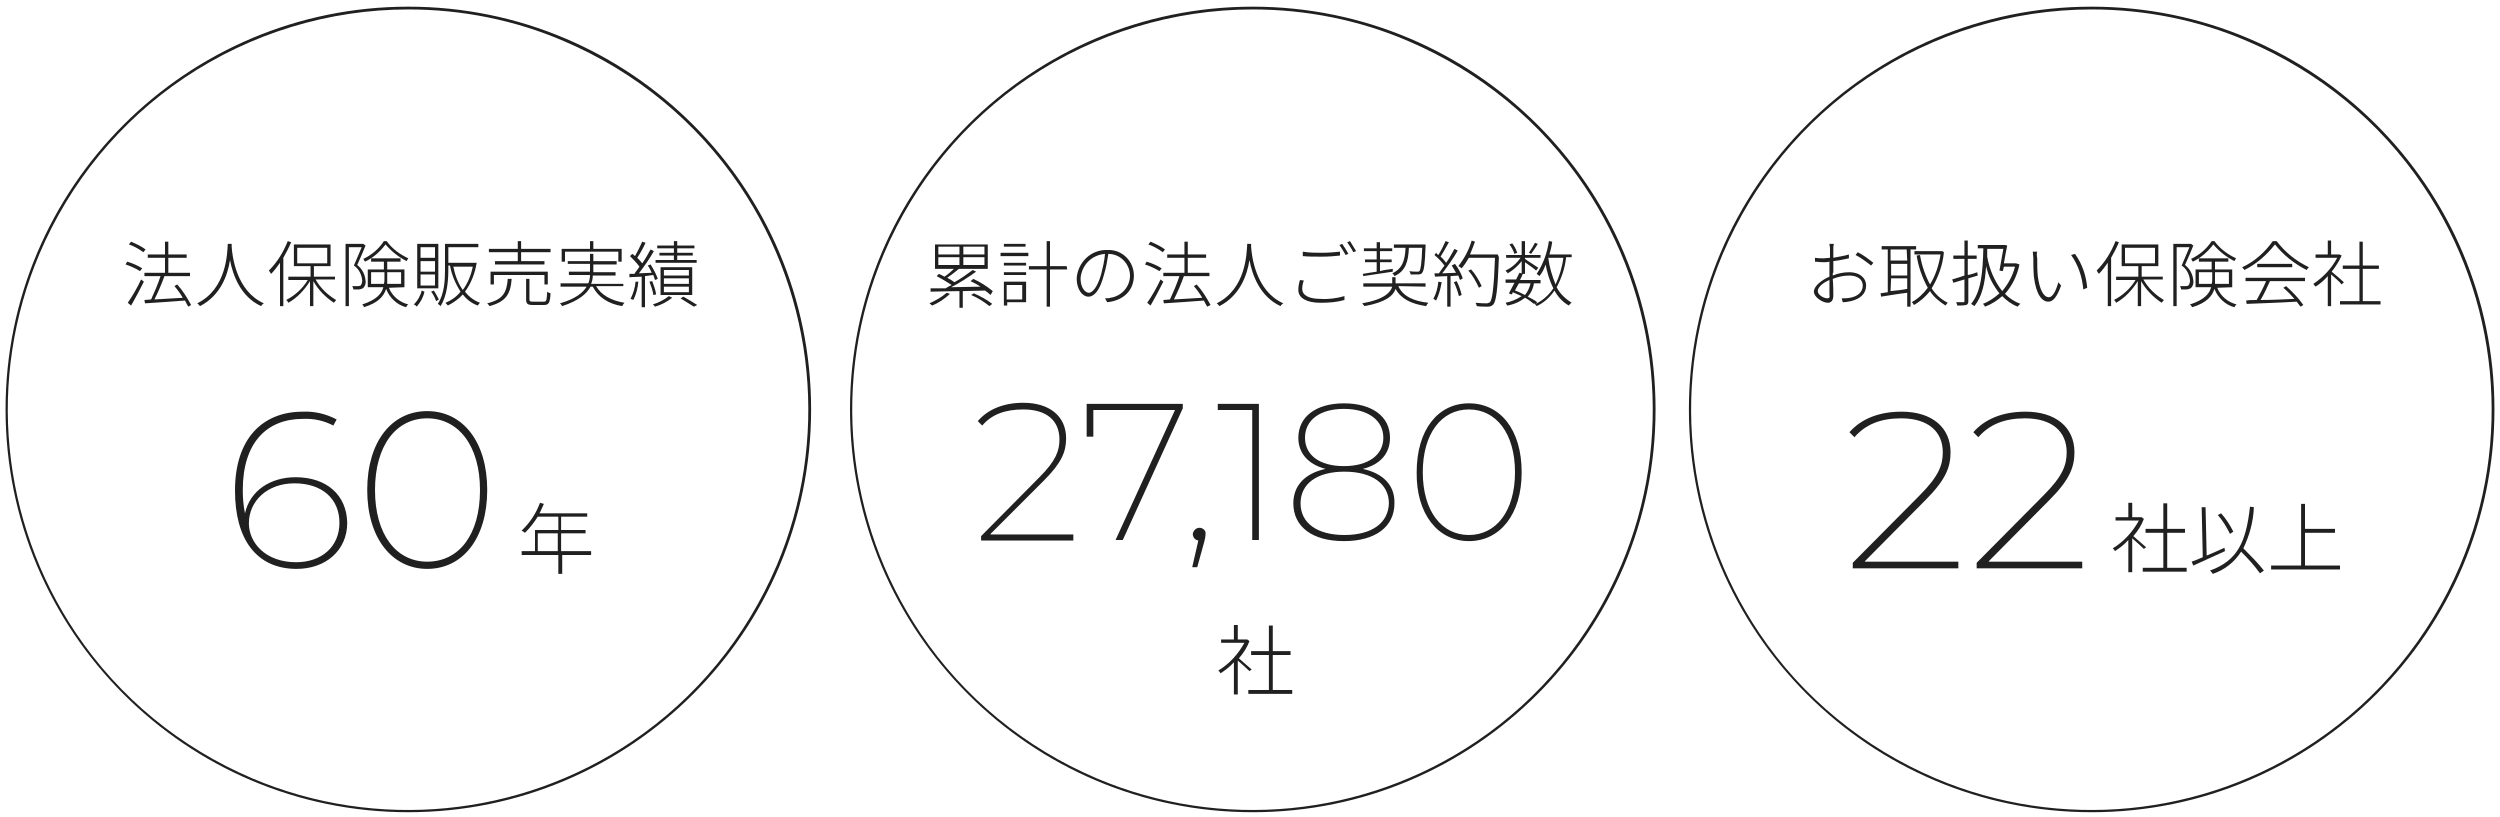
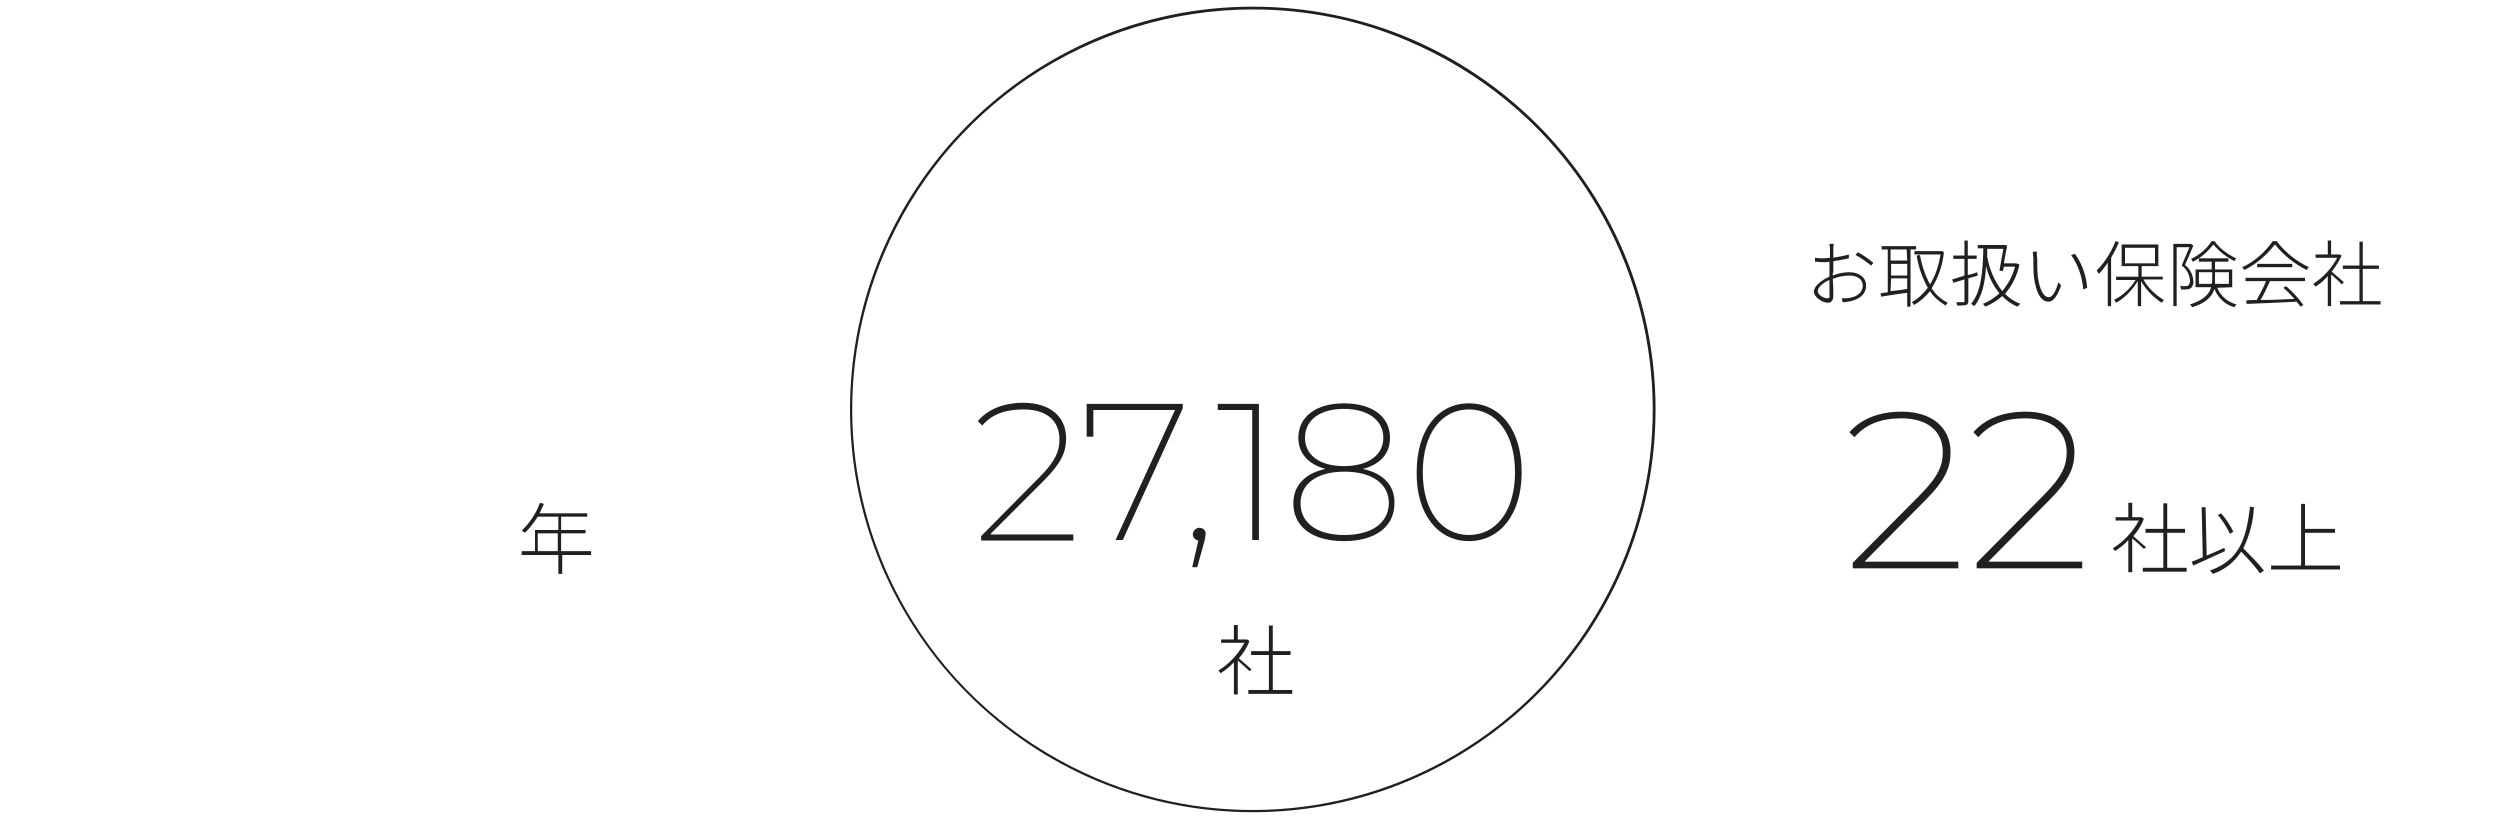
<svg xmlns="http://www.w3.org/2000/svg" version="1.1" id="レイヤー_1" x="0px" y="0px" width="450px" height="147px" viewBox="0 0 450 147" style="enable-background:new 0 0 450 147;" xml:space="preserve">
  <style type="text/css">
	.st0{fill:#212020;}
</style>
  <g id="グループ_808_00000115483430973764041200000015313022082602167695_" transform="translate(-548 -1661)">
    <g id="グループ_763" transform="translate(20 20)">
-       <path id="楕円形_6" class="st0" d="M601.5,1642.7c-14.3,0-28.4,4.3-40.3,12.3c-11.6,7.8-20.6,18.8-26.1,31.7    c-9.5,22.4-7,48.1,6.6,68.3c7.8,11.6,18.8,20.6,31.7,26.1c22.4,9.5,48.1,7,68.3-6.6c11.6-7.8,20.6-18.8,26.1-31.7    c9.5-22.4,7-48.1-6.6-68.3c-7.8-11.6-18.8-20.6-31.7-26.1C620.7,1644.6,611.1,1642.7,601.5,1642.7 M601.5,1642.2    c40,0,72.5,32.5,72.5,72.5s-32.5,72.5-72.5,72.5s-72.5-32.5-72.5-72.5S561.5,1642.2,601.5,1642.2z" />
-       <path id="パス_4552" class="st0" d="M554.2,1685.9c-0.8-0.6-1.7-1-2.6-1.4l-0.4,0.5c0.9,0.3,1.8,0.8,2.6,1.4L554.2,1685.9z     M553.6,1689.3c-0.8-0.5-1.7-0.9-2.7-1.2l-0.3,0.5c0.9,0.3,1.8,0.7,2.6,1.2L553.6,1689.3z M551.6,1696c0.7-1.2,1.6-2.9,2.3-4.3    l-0.5-0.4c-0.7,1.5-1.5,2.9-2.4,4.2L551.6,1696z M562.4,1695.9c-0.7-1.3-1.5-2.6-2.5-3.7l-0.5,0.3c0.6,0.7,1.1,1.4,1.5,2.1    c-1.8,0.1-3.6,0.2-5.1,0.3c0.7-1.4,1.3-2.8,1.8-4.2h4.6v-0.6h-3.9v-2.7h3.3v-0.6h-3.3v-2.3h-0.6v2.3h-3.1v0.6h3.1v2.7H554v0.6h2.9    c-0.5,1.5-1.1,2.9-1.7,4.2l-1.2,0.1l0.1,0.6c1.8-0.1,4.5-0.3,7.2-0.5c0.2,0.4,0.4,0.8,0.6,1.1L562.4,1695.9z M569.7,1684.9h-0.7    c-0.1,1.7-0.2,8.1-5.5,10.7c0.2,0.1,0.3,0.3,0.5,0.5c3.7-1.9,5-5.6,5.4-8.3c0.5,2.7,1.9,6.6,5.6,8.3c0.1-0.2,0.3-0.4,0.5-0.5    c-5-2.2-5.7-8.6-5.8-10.2L569.7,1684.9z M579.8,1684.4c-0.8,2-1.9,3.8-3.4,5.3c0.1,0.2,0.3,0.4,0.4,0.6c0.6-0.6,1.1-1.3,1.6-2v7.8    h0.6v-8.7c0.5-0.9,1-1.8,1.4-2.8L579.8,1684.4z M581.5,1685.6h5.4v2.8h-5.4L581.5,1685.6z M588.3,1691.4v-0.6h-3.8v-1.9h3v-3.9    h-6.6v3.9h3v1.9h-4v0.6h3.5c-0.9,1.5-2.3,2.8-3.9,3.6c0.2,0.1,0.3,0.3,0.4,0.5c1.6-0.9,2.9-2.3,3.9-3.9v4.5h0.6v-4.5    c0.9,1.6,2.2,2.9,3.7,3.9c0.1-0.2,0.3-0.3,0.4-0.5c-1.5-0.9-2.8-2.1-3.7-3.7H588.3z M597.1,1684.4c-0.9,1.4-2.2,2.5-3.7,3.2    c0.1,0.2,0.2,0.3,0.3,0.5c1.5-0.7,2.7-1.8,3.7-3.1c1.1,1.3,2.4,2.3,3.8,3c0.1-0.2,0.2-0.4,0.3-0.5c-1.5-0.7-2.9-1.7-3.9-3.1H597.1    z M593.4,1684.9L593.4,1684.9l-3.2,0v11.2h0.6v-10.6h2.3c-0.4,0.9-0.9,2.2-1.4,3.3c0.9,0.6,1.4,1.6,1.5,2.7c0,0.3-0.1,0.7-0.3,0.9    c-0.2,0.1-0.3,0.1-0.5,0.1c-0.3,0-0.7,0-1,0c0.1,0.2,0.2,0.4,0.2,0.6c0.3,0,0.7,0,1,0c0.2,0,0.5-0.1,0.7-0.2    c0.4-0.3,0.6-0.9,0.5-1.4c-0.1-1.1-0.6-2.1-1.5-2.8c0.5-1.1,1.1-2.5,1.5-3.5L593.4,1684.9z M594.8,1692.1v-2.1h2.4v1.3    c0,0.3,0,0.5-0.1,0.8L594.8,1692.1z M600.2,1690v2.1h-2.5c0-0.3,0-0.5,0-0.8v-1.3L600.2,1690z M600.8,1692.7v-3.2h-3.1v-1.4h2.4    v-0.6h-5.3v0.6h2.3v1.4h-2.9v3.2h2.8c-0.3,1.2-1.3,2.3-3.8,3.1c0.1,0.1,0.3,0.3,0.3,0.5c2.6-0.8,3.6-2,4-3.3    c0.6,1.6,2,2.9,3.6,3.3c0.1-0.2,0.2-0.4,0.4-0.5c-1.6-0.4-2.9-1.5-3.5-3L600.8,1692.7z M606.3,1687.4h-2.6v-1.9h2.6L606.3,1687.4z     M606.3,1689.9h-2.6v-1.9h2.6L606.3,1689.9z M606.3,1692.4h-2.6v-2h2.6L606.3,1692.4z M606.9,1684.9h-3.8v8h3.8L606.9,1684.9z     M603.9,1693.3c-0.2,0.9-0.7,1.8-1.4,2.5c0.2,0.1,0.4,0.2,0.5,0.4c0.7-0.8,1.2-1.7,1.4-2.7L603.9,1693.3z M605.6,1693.5    c0.4,0.5,0.7,1.1,0.9,1.7l0.5-0.3c-0.3-0.6-0.6-1.1-0.9-1.6L605.6,1693.5z M613.1,1689c-0.3,1.5-0.9,3-1.8,4.2    c-0.9-1.3-1.4-2.7-1.7-4.2H613.1z M613.4,1688.3l-0.1,0h-4.6v-2.8h5.4v-0.6h-6v4.6c0,1.9-0.1,4.4-1.3,6.2c0.2,0.1,0.3,0.2,0.5,0.4    c1.2-1.9,1.4-4.6,1.4-6.6v-0.7h0.3c0.3,1.7,1,3.3,1.9,4.7c-0.7,0.9-1.7,1.6-2.7,2c0.1,0.2,0.3,0.3,0.4,0.5c1-0.5,2-1.2,2.7-2    c0.7,0.9,1.6,1.6,2.7,2c0.1-0.2,0.3-0.4,0.4-0.5c-1.1-0.4-2-1.1-2.7-2c1.1-1.5,1.8-3.3,2.1-5.2L613.4,1688.3z M619.4,1691.2    c-0.2,2.4-0.8,3.7-3.7,4.4c0.2,0.2,0.3,0.3,0.4,0.5c3-0.8,3.8-2.2,4-4.9L619.4,1691.2z M626.6,1692.2v-2.3h-10.3v2.3h0.6v-1.7h9.1    v1.7L626.6,1692.2z M623.9,1695.3c-0.5,0-0.6-0.1-0.6-0.4v-3.7h-0.6v3.7c0,0.8,0.3,1,1.2,1h2c0.9,0,1.1-0.4,1.2-2.1    c-0.2-0.1-0.4-0.1-0.6-0.3c-0.1,1.5-0.1,1.8-0.6,1.8H623.9z M621.8,1685.8v-1.4h-0.6v1.4h-5.2v0.6h5.2v1.6h-4.1v0.6h8.9v-0.6h-4.2    v-1.6h5.3v-0.6H621.8z M629.7,1686.3h9.6v1.8h0.6v-2.3h-5.1v-1.4h-0.6v1.4h-5.1v2.3h0.6L629.7,1686.3z M640.2,1692.7v-0.6h-5.8    c0.2-0.5,0.3-1,0.3-1.5h4.1v-0.6h-4v-1.4h4.2v-0.6h-4.2v-1.3h-0.6v1.3h-4v0.5h4v1.4h-3.8v0.6h3.8c0,0.5-0.1,1-0.3,1.5h-5v0.6h4.7    c-0.7,1.1-2,2.2-4.8,3c0.1,0.1,0.3,0.3,0.4,0.5c3-1,4.4-2.2,5.1-3.5h0.4c1,1.9,2.8,3.1,5.3,3.5c0.1-0.2,0.2-0.4,0.4-0.6    c-2.4-0.4-4.2-1.4-5.1-3H640.2z M653.4,1687.8h-3.5v-0.8h2.8v-0.5h-2.8v-0.8h3.1v-0.5h-3.1v-0.8h-0.6v0.8h-3v0.5h3v0.8h-2.6v0.5    h2.6v0.8H646v0.5h7.4L653.4,1687.8z M647.5,1692.6h4.5v1h-4.5V1692.6z M647.5,1691.1h4.5v1h-4.5V1691.1z M647.5,1689.6h4.5v1h-4.5    V1689.6z M652.6,1694.1v-5h-5.7v5H652.6z M642.4,1691.7c-0.1,1.1-0.4,2.1-0.9,3.1c0.2,0.1,0.4,0.1,0.5,0.2c0.5-1,0.8-2.1,0.9-3.3    L642.4,1691.7z M645.6,1690.5c0.1,0.3,0.2,0.6,0.3,0.9l0.5-0.2c-0.3-0.9-0.8-1.8-1.3-2.6l-0.5,0.2c0.3,0.4,0.5,0.8,0.7,1.3    c-0.8,0-1.6,0.1-2.3,0.1c1-1.3,1.9-2.6,2.7-4l-0.6-0.3c-0.4,0.7-0.9,1.7-1.5,2.5c-0.3-0.4-0.6-0.7-0.9-1c0.6-0.9,1.1-1.8,1.5-2.7    l-0.6-0.2c-0.4,0.9-0.8,1.7-1.3,2.6c-0.2-0.2-0.3-0.3-0.5-0.4l-0.4,0.4c0.6,0.6,1.2,1.2,1.7,1.9c-0.3,0.5-0.7,0.9-0.9,1.3l-0.9,0    l0,0.6c0.6,0,1.4-0.1,2.2-0.1v5.5h0.6v-5.6L645.6,1690.5z M646.1,1694c-0.1-0.8-0.4-1.6-0.7-2.4l-0.5,0.1c0.3,0.8,0.6,1.6,0.7,2.4    L646.1,1694z M648.4,1694.3c-0.9,0.7-1.9,1.2-2.9,1.5c0.2,0.1,0.3,0.3,0.4,0.4c1.1-0.3,2.2-0.9,3.1-1.6L648.4,1694.3z     M650.5,1694.7c0.8,0.5,1.6,1,2.4,1.5l0.6-0.3c-0.6-0.4-1.6-1-2.5-1.5L650.5,1694.7z" />
      <g id="グループ_760" transform="translate(5 1)">
        <path id="パス_4560_00000018929988273673789470000003345429126757070259_" class="st0" d="M619.8,1739.2v-3.2h3.6v3.2H619.8z      M629.3,1739.2H624v-3.2h4.4v-0.6H624v-2.4h4.7v-0.6h-8.6c0.3-0.5,0.5-1.1,0.8-1.7l-0.7-0.2c-0.7,1.9-1.8,3.6-3.3,5     c0.2,0.1,0.4,0.3,0.6,0.4c0.9-0.9,1.6-1.8,2.3-2.9h3.7v2.4h-4.2v3.8h-2.4v0.7h6.6v3.4h0.7v-3.4h5.2V1739.2z" />
-         <path id="パス_4559_00000016070068375437857720000013829156351936779959_" class="st0" d="M576.2,1725.9     c-4.5,0-8.2,2.4-9.1,6.5c-0.3-1.4-0.4-2.8-0.4-4.2c0-8.5,4.3-12.8,10.8-12.8c1.9-0.1,3.8,0.3,5.5,1.2l0.6-1.1     c-1.9-1-4-1.5-6.1-1.4c-7.2,0-12.2,4.8-12.2,14.2c0,8.7,3.8,14.1,11.1,14.1c5.2,0,9.1-3.3,9.1-8.3     C585.4,1729.1,581.8,1725.9,576.2,1725.9z M576.3,1741.2c-5.6,0-8.5-3.6-8.5-7c0-4,3.3-7.2,8.2-7.2c5,0,8.1,2.8,8.1,7.1     S580.9,1741.2,576.3,1741.2z M599.9,1742.4c6.4,0,10.8-5.5,10.8-14.2s-4.4-14.2-10.8-14.2c-6.4,0-10.8,5.5-10.8,14.2     S593.6,1742.4,599.9,1742.4z M599.9,1741.1c-5.6,0-9.4-4.9-9.4-12.9c0-8,3.8-12.9,9.4-12.9c5.6,0,9.5,4.9,9.5,12.9     C609.4,1736.3,605.6,1741.1,599.9,1741.1z" />
      </g>
    </g>
    <g id="グループ_762" transform="translate(20 20)">
      <path id="楕円形_9" class="st0" d="M753.5,1642.7c-14.3,0-28.4,4.3-40.3,12.3c-11.6,7.8-20.6,18.8-26.1,31.7    c-9.5,22.4-7,48.1,6.6,68.3c7.8,11.6,18.8,20.6,31.7,26.1c22.4,9.5,48.1,7,68.3-6.6c11.6-7.8,20.6-18.8,26.1-31.7    c9.5-22.4,7-48.1-6.6-68.3c-7.8-11.6-18.8-20.6-31.7-26.1C772.7,1644.6,763.1,1642.7,753.5,1642.7 M753.5,1642.2    c40,0,72.5,32.5,72.5,72.5s-32.5,72.5-72.5,72.5s-72.5-32.5-72.5-72.5S713.5,1642.2,753.5,1642.2z" />
-       <path id="パス_4553" class="st0" d="M698.4,1693.7c-0.9,0.8-2,1.4-3.1,1.9c0.2,0.1,0.3,0.3,0.5,0.4c1.2-0.5,2.2-1.2,3.2-2.1    L698.4,1693.7z M696.9,1687.3h3.8v1.4h-3.8V1687.3z M696.9,1685.4h3.8v1.4h-3.8V1685.4z M705.2,1686.8h-3.8v-1.4h3.8V1686.8z     M705.2,1688.7h-3.8v-1.4h3.8V1688.7z M706.7,1693.4c-1.1-0.9-2.2-1.6-3.5-2.2l-0.5,0.4c0.6,0.3,1.2,0.6,1.8,1    c-1.8,0-3.7,0.1-5.3,0.1c1.6-0.8,3.1-1.8,4.5-2.8l-0.6-0.3c-1.1,0.8-2.2,1.6-3.3,2.2c-0.4-0.3-0.9-0.6-1.3-0.8    c0.7-0.5,1.4-1,2.1-1.6h5.2v-4.4h-9.5v4.4h3.4c-0.5,0.5-1.1,1-1.7,1.4c-0.4-0.2-0.7-0.4-1-0.5l-0.4,0.4c0.9,0.5,1.8,1,2.7,1.6    c-0.4,0.2-0.8,0.4-1.1,0.6c-1,0-1.9,0-2.7,0l0,0.6c1.4,0,3.2-0.1,5.2-0.1v3h0.6v-3c1.3,0,2.7-0.1,4-0.1c0.3,0.2,0.7,0.5,1,0.8    L706.7,1693.4z M702.8,1694.1c1.2,0.5,2.3,1.2,3.3,2l0.5-0.4c-1-0.8-2.2-1.4-3.3-1.9L702.8,1694.1z M712.6,1684.9h-3.9v0.5h3.9    V1684.9z M712,1692.3v2.6h-2.8v-2.6L712,1692.3z M712.6,1691.7h-3.9v4.3h0.6v-0.6h3.4V1691.7z M708.7,1690.5h4v-0.5h-4V1690.5z     M708.7,1688.8h4v-0.5h-4V1688.8z M708.1,1687.1h5v-0.6h-5V1687.1z M720,1688.9H717v-4.5h-0.6v4.5h-3.2v0.6h3.2v6.7h0.6v-6.7h3.1    L720,1688.9z M726.2,1690.4c-0.7,2.4-1.6,3.3-2.2,3.3s-1.5-0.8-1.5-2.6c0.2-2.4,2-4.2,4.4-4.4    C726.8,1688,726.5,1689.2,726.2,1690.4L726.2,1690.4z M727.3,1695.4c2.9-0.3,4.8-2.1,4.8-4.8c0-2.5-2-4.6-4.5-4.6    c-0.1,0-0.2,0-0.3,0c-2.9-0.1-5.3,2.2-5.5,5.1c0,2.1,1.1,3.3,2.1,3.3c1.1,0,2.1-1.2,2.8-3.9c0.4-1.3,0.6-2.5,0.8-3.8    c2.1,0,3.8,1.7,3.9,3.8c0,0,0,0.1,0,0.1c0,2-1.5,3.7-3.5,4c-0.3,0.1-0.7,0.1-1,0.1L727.3,1695.4z M737.7,1685.9    c-0.8-0.6-1.7-1-2.6-1.4l-0.4,0.5c0.9,0.3,1.8,0.8,2.6,1.4L737.7,1685.9z M737.1,1689.3c-0.8-0.5-1.7-0.9-2.7-1.2l-0.3,0.5    c0.9,0.3,1.8,0.7,2.6,1.2L737.1,1689.3z M735.1,1696c0.7-1.2,1.6-2.9,2.3-4.3l-0.5-0.4c-0.7,1.5-1.5,2.9-2.4,4.2L735.1,1696z     M745.9,1695.9c-0.7-1.3-1.5-2.6-2.5-3.7l-0.5,0.3c0.6,0.7,1.1,1.4,1.5,2.1c-1.8,0.1-3.6,0.2-5.1,0.3c0.7-1.4,1.3-2.8,1.8-4.2h4.6    v-0.6h-3.9v-2.7h3.3v-0.6h-3.3v-2.3h-0.6v2.3h-3.1v0.6h3.1v2.7h-3.8v0.6h2.9c-0.5,1.5-1.1,2.9-1.7,4.2l-1.2,0.1l0.1,0.6    c1.8-0.1,4.5-0.3,7.2-0.5c0.2,0.4,0.4,0.8,0.6,1.1L745.9,1695.9z M753.2,1684.9h-0.7c-0.1,1.7-0.2,8.1-5.5,10.7    c0.2,0.1,0.3,0.3,0.5,0.5c3.7-1.9,5-5.6,5.4-8.3c0.5,2.7,1.9,6.6,5.6,8.3c0.1-0.2,0.3-0.4,0.5-0.5c-5-2.2-5.7-8.6-5.8-10.2    L753.2,1684.9z M769.6,1684.9l-0.5,0.2c0.4,0.6,0.8,1.2,1.1,1.8l0.5-0.2C770.4,1686.1,770,1685.5,769.6,1684.9L769.6,1684.9z     M771,1684.4l-0.5,0.2c0.4,0.6,0.8,1.2,1.1,1.8l0.5-0.2C771.7,1685.6,771.4,1685,771,1684.4z M762.5,1687.1c1,0.1,2.1,0.1,3.4,0.1    c1.2,0,2.5-0.1,3.3-0.2v-0.7c-0.9,0.1-2.1,0.2-3.3,0.2c-1.1,0-2.2,0-3.4-0.2V1687.1z M762,1691.4c-0.2,0.6-0.3,1.2-0.3,1.8    c0,1.5,1.6,2.3,4,2.3c1.5,0,2.9-0.1,4.3-0.5l0-0.7c-1.4,0.4-2.9,0.6-4.3,0.5c-2.2,0-3.3-0.7-3.3-1.8c0-0.5,0.1-1.1,0.3-1.5    L762,1691.4z M784,1685.6c-0.1,2.9-0.3,4-0.5,4.2c-0.1,0.1-0.2,0.1-0.4,0.1c-0.5,0-0.9,0-1.4-0.1c0.1,0.2,0.2,0.4,0.2,0.6    c0.5,0,0.9,0,1.4,0c0.3,0,0.6-0.1,0.7-0.3c0.3-0.4,0.5-1.5,0.6-4.8c0-0.1,0-0.3,0-0.3h-5.7v0.6h2.1c-0.1,2.3-0.6,3.8-2.4,4.6    c0.2,0.1,0.3,0.3,0.4,0.5c2-0.9,2.5-2.6,2.6-5.1L784,1685.6z M773.4,1690.7c1.4-0.2,3.4-0.5,5.3-0.8l0-0.5    c-0.8,0.1-1.6,0.2-2.3,0.4v-1.6h2.1v-0.5h-2.1v-1.5h2.2v-0.5h-2.2v-1.1h-0.6v1.1h-2.3v0.5h2.3v1.5h-2.1v0.5h2.1v1.7    c-0.9,0.1-1.8,0.3-2.5,0.4L773.4,1690.7z M784.6,1692.6v-0.6h-5.4v-1.1h-0.6v1.1h-5.2v0.6h5.2c-0.3,1-1.4,2.3-5.4,3    c0.1,0.2,0.3,0.3,0.4,0.5c3.9-0.7,5.2-1.9,5.6-3.1c1,1.8,2.8,2.7,5.5,3.1c0.1-0.2,0.2-0.4,0.4-0.6c-2.7-0.3-4.6-1.2-5.4-3    L784.6,1692.6z M786.9,1691.7c-0.1,1.1-0.4,2.2-0.9,3.1c0.2,0.1,0.4,0.2,0.5,0.3c0.5-1,0.8-2.1,1-3.3L786.9,1691.7z M789.7,1691.8    c0.4,0.8,0.7,1.7,0.9,2.5l0.5-0.2c-0.2-0.9-0.5-1.7-0.9-2.5L789.7,1691.8z M789.3,1688.8c0.3,0.4,0.5,0.9,0.8,1.3    c-0.9,0-1.8,0.1-2.5,0.1c1-1.3,2-2.7,2.8-4.1l-0.6-0.3c-0.4,0.7-0.9,1.7-1.5,2.5c-0.3-0.4-0.6-0.8-1-1.1c0.5-0.8,1-1.7,1.5-2.6    l-0.6-0.2c-0.4,0.9-0.8,1.7-1.3,2.5c-0.2-0.1-0.3-0.3-0.4-0.4l-0.3,0.4c0.7,0.6,1.3,1.2,1.8,1.9c-0.4,0.5-0.7,1-1,1.4l-0.8,0    l0.1,0.6c0.6,0,1.4-0.1,2.2-0.1v5.5h0.6v-5.5l1.4-0.1c0.1,0.3,0.2,0.5,0.3,0.8l0.5-0.3c-0.3-0.9-0.8-1.8-1.4-2.6L789.3,1688.8z     M797.6,1686.8h-5c0.3-0.7,0.6-1.5,0.9-2.3l-0.6-0.2c-0.5,1.7-1.3,3.2-2.4,4.6c0.2,0.1,0.4,0.2,0.6,0.4c0.5-0.6,0.9-1.2,1.3-1.9    h4.7c-0.2,5.5-0.5,7.5-0.9,8c-0.2,0.1-0.4,0.2-0.6,0.2c-0.3,0-1.1,0-2-0.1c0.1,0.2,0.2,0.4,0.2,0.6c0.7,0.1,1.3,0.1,2,0.1    c0.4,0,0.7-0.1,1-0.4c0.5-0.6,0.8-2.6,1-8.5L797.6,1686.8z M794.7,1692.5c-0.5-1.1-1.1-2.1-1.9-3l-0.5,0.2c0.8,0.9,1.4,2,1.9,3.1    L794.7,1692.5z M804.3,1684.7c-0.3,0.6-0.7,1.2-1.1,1.8l0.4,0.2c0.4-0.6,0.8-1.1,1.2-1.8L804.3,1684.7z M801.1,1686.5    c-0.2-0.6-0.5-1.2-0.9-1.7l-0.5,0.2c0.4,0.5,0.7,1.1,0.9,1.7L801.1,1686.5z M806.7,1687.4h2.7c-0.2,1.7-0.7,3.3-1.4,4.8    c-0.6-1.5-1.1-3.1-1.3-4.7L806.7,1687.4z M803.5,1692c-0.2,0.8-0.5,1.5-1,2.1c-0.6-0.3-1.2-0.6-1.8-0.8c0.2-0.4,0.4-0.8,0.7-1.3    L803.5,1692z M810.9,1687.4v-0.6h-4c0.2-0.7,0.4-1.5,0.5-2.3l-0.6-0.1c-0.3,2.1-1,4.1-2.2,5.9c0.2,0.1,0.4,0.3,0.5,0.4    c0.5-0.6,0.9-1.4,1.1-2.1c0.3,1.5,0.7,2.9,1.4,4.3c-0.8,1.2-1.9,2.2-3.2,2.8l0.3-0.3c-0.5-0.4-1.1-0.7-1.7-1    c0.6-0.7,1-1.5,1.1-2.4h1.2v-0.6h-3.7c0.2-0.4,0.4-0.8,0.5-1.1h0.4v-2.1c0.7,0.5,1.7,1.2,2,1.5l0.4-0.5c-0.4-0.3-1.9-1.2-2.4-1.6    v-0.2h2.8v-0.5h-2.8v-2.5h-0.6v2.5h-2.8v0.5h2.6c-0.7,1-1.6,1.8-2.7,2.3c0.1,0.2,0.3,0.3,0.4,0.5c1-0.6,1.8-1.3,2.5-2.2v2.2    l-0.4-0.1c-0.2,0.4-0.4,0.8-0.6,1.2h-1.9v0.6h1.6c-0.4,0.7-0.7,1.4-1,1.9l0.5,0.2c0.1-0.1,0.2-0.3,0.2-0.4    c0.5,0.2,1.1,0.5,1.6,0.7c-0.9,0.6-1.9,1-2.9,1.2c0.1,0.2,0.2,0.3,0.3,0.5c1.2-0.2,2.3-0.7,3.2-1.4c0.6,0.3,1.1,0.7,1.6,1.1    l0.1-0.1c0.1,0.2,0.3,0.3,0.4,0.5c1.3-0.6,2.4-1.6,3.2-2.8c0.6,1.1,1.5,2.1,2.6,2.7c0.1-0.2,0.3-0.4,0.5-0.5    c-1.1-0.7-2.1-1.6-2.7-2.8c0.9-1.7,1.5-3.5,1.7-5.4H810.9z" />
      <path id="パス_4558_00000123412543306694248880000016140791233399427727_" class="st0" d="M753.3,1761.5c-0.4-0.3-1.7-1.5-2.3-2    c0.8-0.9,1.5-2,1.9-3.1l-0.4-0.3l-0.1,0h-1.6v-2.6h-0.7v2.6h-2.3v0.6h4.2c-1.1,2-2.7,3.8-4.7,5c0.2,0.2,0.3,0.3,0.4,0.5    c0.9-0.6,1.7-1.2,2.4-2v5.8h0.7v-6.1c0.7,0.6,1.7,1.5,2.1,1.9L753.3,1761.5z M757.1,1765.2v-6.3h3.2v-0.7h-3.2v-4.6h-0.7v4.6h-3.2    v0.7h3.2v6.3h-3.7v0.7h7.9v-0.7H757.1z" />
      <path id="パス_4557_00000116941729705006854020000011144016928773023652_" class="st0" d="M706.3,1737.1l9.6-9.6    c3.2-3.2,4-5.2,4-7.6c0-4-3-6.4-7.7-6.4c-3.6,0-6.4,1.2-8.2,3.3l0.8,0.8c1.7-2,4.1-2.9,7.4-2.9c4.3,0,6.5,2.1,6.5,5.4    c0,2-0.6,3.8-3.6,6.8l-10.5,10.6v0.8h16.6v-1.1H706.3z M723.6,1713.7v5.9h1.2v-4.8h14.7l-10.7,23.4h1.3l10.8-23.7v-0.8H723.6z     M743.9,1736c-0.6,0-1.1,0.5-1.2,1.1c0,0,0,0,0,0c0,0.6,0.4,1.1,1,1.2l-1.1,4.8h0.9l1.3-4.7c0.1-0.4,0.2-0.9,0.2-1.3    C745.1,1736.5,744.5,1736,743.9,1736z M747.2,1713.7v1.1h6.2v23.4h1.2v-24.5H747.2z M773.3,1725.4c3.2-0.8,4.9-2.8,4.9-5.6    c0-3.9-3.3-6.2-8.3-6.2s-8.2,2.4-8.2,6.2c0,2.8,1.8,4.8,4.9,5.6c-3.7,0.8-5.8,3-5.8,6.2c0,4.2,3.4,6.8,9.1,6.8    c5.7,0,9.1-2.6,9.1-6.8C779.1,1728.4,777,1726.2,773.3,1725.4z M762.9,1719.8c0-3.2,2.7-5.2,7-5.2c4.3,0,7.1,2,7.1,5.2    c0,3.1-2.7,5.1-7.1,5.1C765.5,1724.9,762.9,1722.9,762.9,1719.8z M770,1737.3c-5,0-7.9-2.2-7.9-5.7c0-3.5,2.9-5.7,7.9-5.7    c5,0,8,2.2,8,5.7C777.9,1735.1,775,1737.3,770,1737.3z M792.4,1738.4c5.6,0,9.5-4.8,9.5-12.4c0-7.6-3.8-12.4-9.5-12.4    c-5.6,0-9.4,4.8-9.4,12.4C782.9,1733.5,786.8,1738.4,792.4,1738.4z M792.4,1737.3c-4.9,0-8.3-4.3-8.3-11.3s3.4-11.3,8.3-11.3    c4.9,0,8.3,4.3,8.3,11.3S797.3,1737.3,792.4,1737.3z" />
    </g>
    <g id="グループ_761" transform="translate(20 20)">
-       <path id="楕円形_314" class="st0" d="M904.5,1642.7c-14.3,0-28.4,4.3-40.3,12.3c-11.6,7.8-20.6,18.8-26.1,31.7    c-9.5,22.4-7,48.1,6.6,68.3c7.8,11.6,18.8,20.6,31.7,26.1c22.4,9.5,48.1,7,68.3-6.6c11.6-7.8,20.6-18.8,26.1-31.7    c9.5-22.4,7-48.1-6.6-68.3c-7.8-11.6-18.8-20.6-31.7-26.1C923.7,1644.6,914.1,1642.7,904.5,1642.7 M904.5,1642.2    c40,0,72.5,32.5,72.5,72.5s-32.5,72.5-72.5,72.5s-72.5-32.5-72.5-72.5S864.5,1642.2,904.5,1642.2z" />
      <path id="パス_4554_00000021084919370210149070000001637017478932800418_" class="st0" d="M856.9,1694.7c-0.6,0-1.7-0.6-1.7-1.3    c0-0.7,0.9-1.5,2.1-2c0,1.1,0,2.1,0,2.7C857.4,1694.5,857.3,1694.7,856.9,1694.7z M858,1690.1c0-0.6,0-1.4,0-2.1    c0.9-0.1,1.9-0.3,2.8-0.5l0-0.7c-0.9,0.3-1.9,0.4-2.8,0.6c0-0.8,0-1.4,0-1.7c0-0.3,0-0.5,0.1-0.8h-0.8c0,0.3,0.1,0.5,0.1,0.8    c0,0.2,0,0.9,0,1.7c-0.4,0-0.8,0.1-1.1,0.1c-0.5,0-1,0-1.6-0.1l0,0.7c0.4,0,0.9,0.1,1.5,0.1c0.3,0,0.7,0,1.1-0.1    c0,0.7,0,1.5,0,2.1v0.6c-1.4,0.6-2.8,1.7-2.8,2.7c0,1,1.6,2,2.5,2c0.6,0,1-0.4,1-1.3c0-0.6,0-1.8-0.1-3c1-0.4,2-0.6,3-0.6    c1.3,0,2.4,0.6,2.4,1.8c0,1.3-1.1,2-2.3,2.2c-0.5,0.1-1,0.1-1.5,0.1l0.2,0.7c0.5,0,1-0.1,1.5-0.2c1.6-0.4,2.7-1.3,2.7-2.8    c0-1.4-1.2-2.4-3-2.4c-1,0-2.1,0.2-3,0.6V1690.1z M862,1686.9c1,0.5,1.9,1.2,2.8,1.9l0.4-0.5c-0.9-0.7-1.8-1.4-2.8-1.9L862,1686.9    z M871.3,1687.9h-3v-2h2.9L871.3,1687.9z M868.4,1691.1h2.9v1.9c-1,0.2-2,0.3-3,0.4L868.4,1691.1z M871.3,1690.6h-2.9v-2.1h2.9    V1690.6z M872.9,1685.9v-0.6h-6.2v0.6h1.1v7.7c-0.5,0.1-0.9,0.1-1.3,0.2l0.1,0.6c1.3-0.2,3-0.5,4.7-0.7v2.5h0.6v-10.3H872.9z     M877.6,1686.2l-0.1,0h-4.9v0.6h4.7c-0.3,1.9-0.9,3.8-1.9,5.4c-0.9-1.7-1.5-3.5-1.8-5.3l-0.6,0.1c0.3,2,1,4,2,5.8    c-0.8,1.1-1.8,2-2.9,2.6c0.2,0.1,0.3,0.3,0.4,0.5c1.1-0.6,2.1-1.5,2.9-2.5c0.7,1.1,1.7,1.9,2.8,2.6c0.1-0.2,0.3-0.4,0.4-0.5    c-1.2-0.6-2.2-1.5-2.9-2.6c1.2-2,2-4.2,2.2-6.5L877.6,1686.2z M884,1690.6l-0.1-0.6c-0.5,0.2-1.1,0.4-1.7,0.5v-2.9h1.6v-0.6h-1.6    v-2.7h-0.6v2.7h-2v0.6h2v3c-0.8,0.3-1.6,0.5-2.2,0.7l0.2,0.6l2-0.6v3.9c0,0.2-0.1,0.2-0.2,0.2s-0.7,0-1.3,0    c0.1,0.2,0.2,0.4,0.2,0.6c0.5,0,1.1,0,1.6-0.1c0.3-0.1,0.4-0.3,0.4-0.7v-4.1L884,1690.6z M888.6,1685.8c-0.2,1.1-0.5,2.7-0.7,3.9    l0.6,0.1c0.1-0.2,0.1-0.5,0.2-0.8h2c-0.4,1.6-1.2,3.1-2.3,4.4c-1.4-1.8-2.3-3.9-2.7-6.2c0-0.5,0-0.9,0-1.4L888.6,1685.8z     M890.9,1688.4l-0.1,0h-2.1c0.2-1.1,0.4-2.3,0.6-3.2l-0.4-0.1l-0.1,0H884v0.6h1c-0.1,4.4-0.4,7.8-2.2,10c0.2,0.1,0.4,0.3,0.6,0.4    c1.4-1.8,1.9-4.1,2.1-7.2c0.4,1.8,1.2,3.4,2.4,4.9c-0.9,0.8-1.9,1.5-3,1.9c0.2,0.1,0.3,0.3,0.4,0.5c1.1-0.4,2.2-1.1,3.1-1.9    c0.8,0.8,1.7,1.5,2.8,1.9c0.1-0.2,0.3-0.4,0.5-0.5c-1.1-0.4-2-1-2.8-1.8c1.3-1.5,2.2-3.3,2.6-5.3L890.9,1688.4z M894.7,1686.3    l-0.8,0c0,0.3,0.1,0.7,0.1,1.1c0,0.7,0,2.3,0.1,3.4c0.4,3.3,1.5,4.5,2.6,4.5c0.8,0,1.5-0.7,2.3-2.9l-0.5-0.6    c-0.4,1.5-1,2.7-1.7,2.7c-1,0-1.7-1.5-2-3.8c-0.1-1.1-0.1-2.1-0.1-3.2C894.6,1687,894.6,1686.5,894.7,1686.3L894.7,1686.3z     M901.5,1686.7l-0.7,0.2c1.3,1.8,2,4,2.2,6.2l0.7-0.3C903.5,1690.6,902.8,1688.5,901.5,1686.7L901.5,1686.7z M908.8,1684.4    c-0.8,2-1.9,3.8-3.4,5.3c0.1,0.2,0.3,0.4,0.4,0.6c0.6-0.6,1.1-1.3,1.6-2v7.8h0.6v-8.7c0.5-0.9,1-1.8,1.4-2.8L908.8,1684.4z     M910.5,1685.6h5.4v2.8h-5.4L910.5,1685.6z M917.3,1691.4v-0.6h-3.8v-1.9h3v-3.9h-6.6v3.9h3v1.9h-4v0.6h3.5    c-0.9,1.5-2.3,2.8-3.9,3.6c0.2,0.1,0.3,0.3,0.4,0.5c1.6-0.9,2.9-2.3,3.9-3.9v4.5h0.6v-4.5c0.9,1.6,2.2,2.9,3.7,3.9    c0.1-0.2,0.3-0.3,0.4-0.5c-1.5-0.9-2.8-2.1-3.7-3.7H917.3z M926.1,1684.4c-0.9,1.4-2.2,2.5-3.7,3.2c0.1,0.2,0.2,0.3,0.3,0.5    c1.5-0.7,2.7-1.8,3.7-3.1c1.1,1.3,2.4,2.3,3.8,3c0.1-0.2,0.2-0.4,0.3-0.5c-1.5-0.7-2.9-1.7-3.9-3.1H926.1z M922.4,1684.9    L922.4,1684.9l-3.2,0v11.2h0.6v-10.6h2.3c-0.4,0.9-0.9,2.2-1.4,3.3c0.9,0.6,1.4,1.6,1.5,2.7c0,0.3-0.1,0.7-0.3,0.9    c-0.2,0.1-0.3,0.1-0.5,0.1c-0.3,0-0.7,0-1,0c0.1,0.2,0.2,0.4,0.2,0.6c0.3,0,0.7,0,1,0c0.2,0,0.5-0.1,0.7-0.2    c0.4-0.3,0.6-0.9,0.5-1.4c-0.1-1.1-0.6-2.1-1.5-2.8c0.5-1.1,1.1-2.5,1.5-3.5L922.4,1684.9z M923.8,1692.1v-2.1h2.4v1.3    c0,0.3,0,0.5-0.1,0.8L923.8,1692.1z M929.2,1690v2.1h-2.5c0-0.3,0-0.5,0-0.8v-1.3L929.2,1690z M929.8,1692.7v-3.2h-3.1v-1.4h2.4    v-0.6h-5.3v0.6h2.3v1.4h-2.9v3.2h2.8c-0.3,1.2-1.3,2.3-3.8,3.1c0.1,0.1,0.3,0.3,0.4,0.5c2.6-0.8,3.6-2,4-3.3    c0.6,1.6,2,2.9,3.6,3.3c0.1-0.2,0.2-0.4,0.4-0.5c-1.6-0.4-2.9-1.5-3.5-3L929.8,1692.7z M932.2,1691.6h3.7    c-0.5,1.2-1.1,2.3-1.7,3.4c-0.7,0-1.3,0-1.9,0.1l0.1,0.6c2.2-0.1,5.7-0.2,9-0.4c0.2,0.3,0.5,0.6,0.7,0.9l0.5-0.3    c-0.9-1.3-2-2.4-3.1-3.4l-0.5,0.3c0.7,0.6,1.4,1.3,2,2c-2.1,0.1-4.3,0.2-6.1,0.2c0.6-1,1.2-2.3,1.7-3.4h6.3v-0.6h-10.7    L932.2,1691.6z M934.3,1688.5v0.6h6.3v-0.6H934.3z M937.1,1684.4c-1.4,2-3.3,3.7-5.5,4.7c0.1,0.2,0.3,0.3,0.4,0.5    c2.2-1.1,4-2.7,5.5-4.6c1.5,1.9,3.5,3.5,5.7,4.6c0.1-0.2,0.3-0.4,0.4-0.5c-2.3-1.1-4.3-2.7-5.8-4.7L937.1,1684.4z M949.9,1691.8    c-0.3-0.3-1.6-1.4-2.2-1.9c0.7-0.9,1.3-1.8,1.8-2.9l-0.4-0.2l-0.1,0h-1.4v-2.5h-0.6v2.5h-2.2v0.6h3.9c-1,1.9-2.5,3.5-4.3,4.7    c0.1,0.2,0.3,0.3,0.4,0.5c0.8-0.5,1.6-1.2,2.2-1.9v5.4h0.6v-5.7c0.6,0.5,1.6,1.4,1.9,1.8L949.9,1691.8z M953.3,1695.2v-5.8h2.9    v-0.6h-2.9v-4.3h-0.6v4.3h-3v0.6h3v5.8h-3.5v0.6h7.3v-0.6H953.3z" />
      <g id="グループ_759" transform="translate(3 1)">
        <path id="パス_4556_00000090291058436889700970000015503823834941621942_" class="st0" d="M911.3,1738.5     c-0.4-0.3-1.7-1.5-2.3-2c0.8-0.9,1.5-2,1.9-3.1l-0.4-0.3l-0.1,0h-1.6v-2.6h-0.7v2.6h-2.3v0.6h4.2c-1.1,2-2.7,3.8-4.7,5     c0.2,0.2,0.3,0.3,0.4,0.5c0.9-0.6,1.7-1.2,2.4-2v5.8h0.7v-6.1c0.7,0.6,1.7,1.5,2.1,1.9L911.3,1738.5z M915.1,1742.2v-6.3h3.2     v-0.7h-3.2v-4.6h-0.7v4.6h-3.2v0.7h3.2v6.3h-3.7v0.7h7.9v-0.7H915.1z M927,1735.7c-0.6-1.2-1.3-2.3-2.2-3.3l-0.6,0.3     c0.9,1,1.6,2.2,2.2,3.4L927,1735.7z M925.4,1738.6c-1.1,0.5-2.2,1-3.2,1.4l-0.2-8.7l-0.7,0l0.2,9c-0.7,0.3-1.4,0.6-2,0.8l0.3,0.7     c1.5-0.7,3.7-1.7,5.7-2.6L925.4,1738.6z M932.5,1742.7c-1.1-1.4-2.4-2.7-3.7-4c1.1-2.3,1.8-4.8,1.9-7.4l-0.7-0.1     c-0.7,6.3-2.2,9.7-7.2,11.5c0.2,0.2,0.4,0.4,0.5,0.6c2.1-0.7,3.9-2.1,5.1-4c1.2,1.2,2.4,2.5,3.4,3.9L932.5,1742.7z M939.9,1741.9     v-6h5.4v-0.7h-5.4v-4.5h-0.7v11.1h-5.4v0.7h12.4v-0.7H939.9z" />
        <path id="パス_4555_00000183941262343116249850000009652738127193460133_" class="st0" d="M860.7,1741l10.9-11     c3.7-3.7,4.5-6,4.5-8.6c0-4.5-3.4-7.3-8.8-7.3c-4.1,0-7.3,1.3-9.4,3.7l0.9,0.9c2-2.3,4.7-3.4,8.4-3.4c4.9,0,7.5,2.4,7.5,6.1     c0,2.3-0.7,4.3-4.2,7.8l-12,12.1v1h19v-1.2H860.7z M883,1741l10.9-11c3.7-3.7,4.5-6,4.5-8.6c0-4.5-3.4-7.3-8.8-7.3     c-4.1,0-7.3,1.3-9.4,3.7l0.9,0.9c2-2.3,4.7-3.4,8.4-3.4c4.9,0,7.5,2.4,7.5,6.1c0,2.3-0.7,4.3-4.2,7.8l-12,12.1v1h19v-1.2H883z" />
      </g>
    </g>
  </g>
</svg>